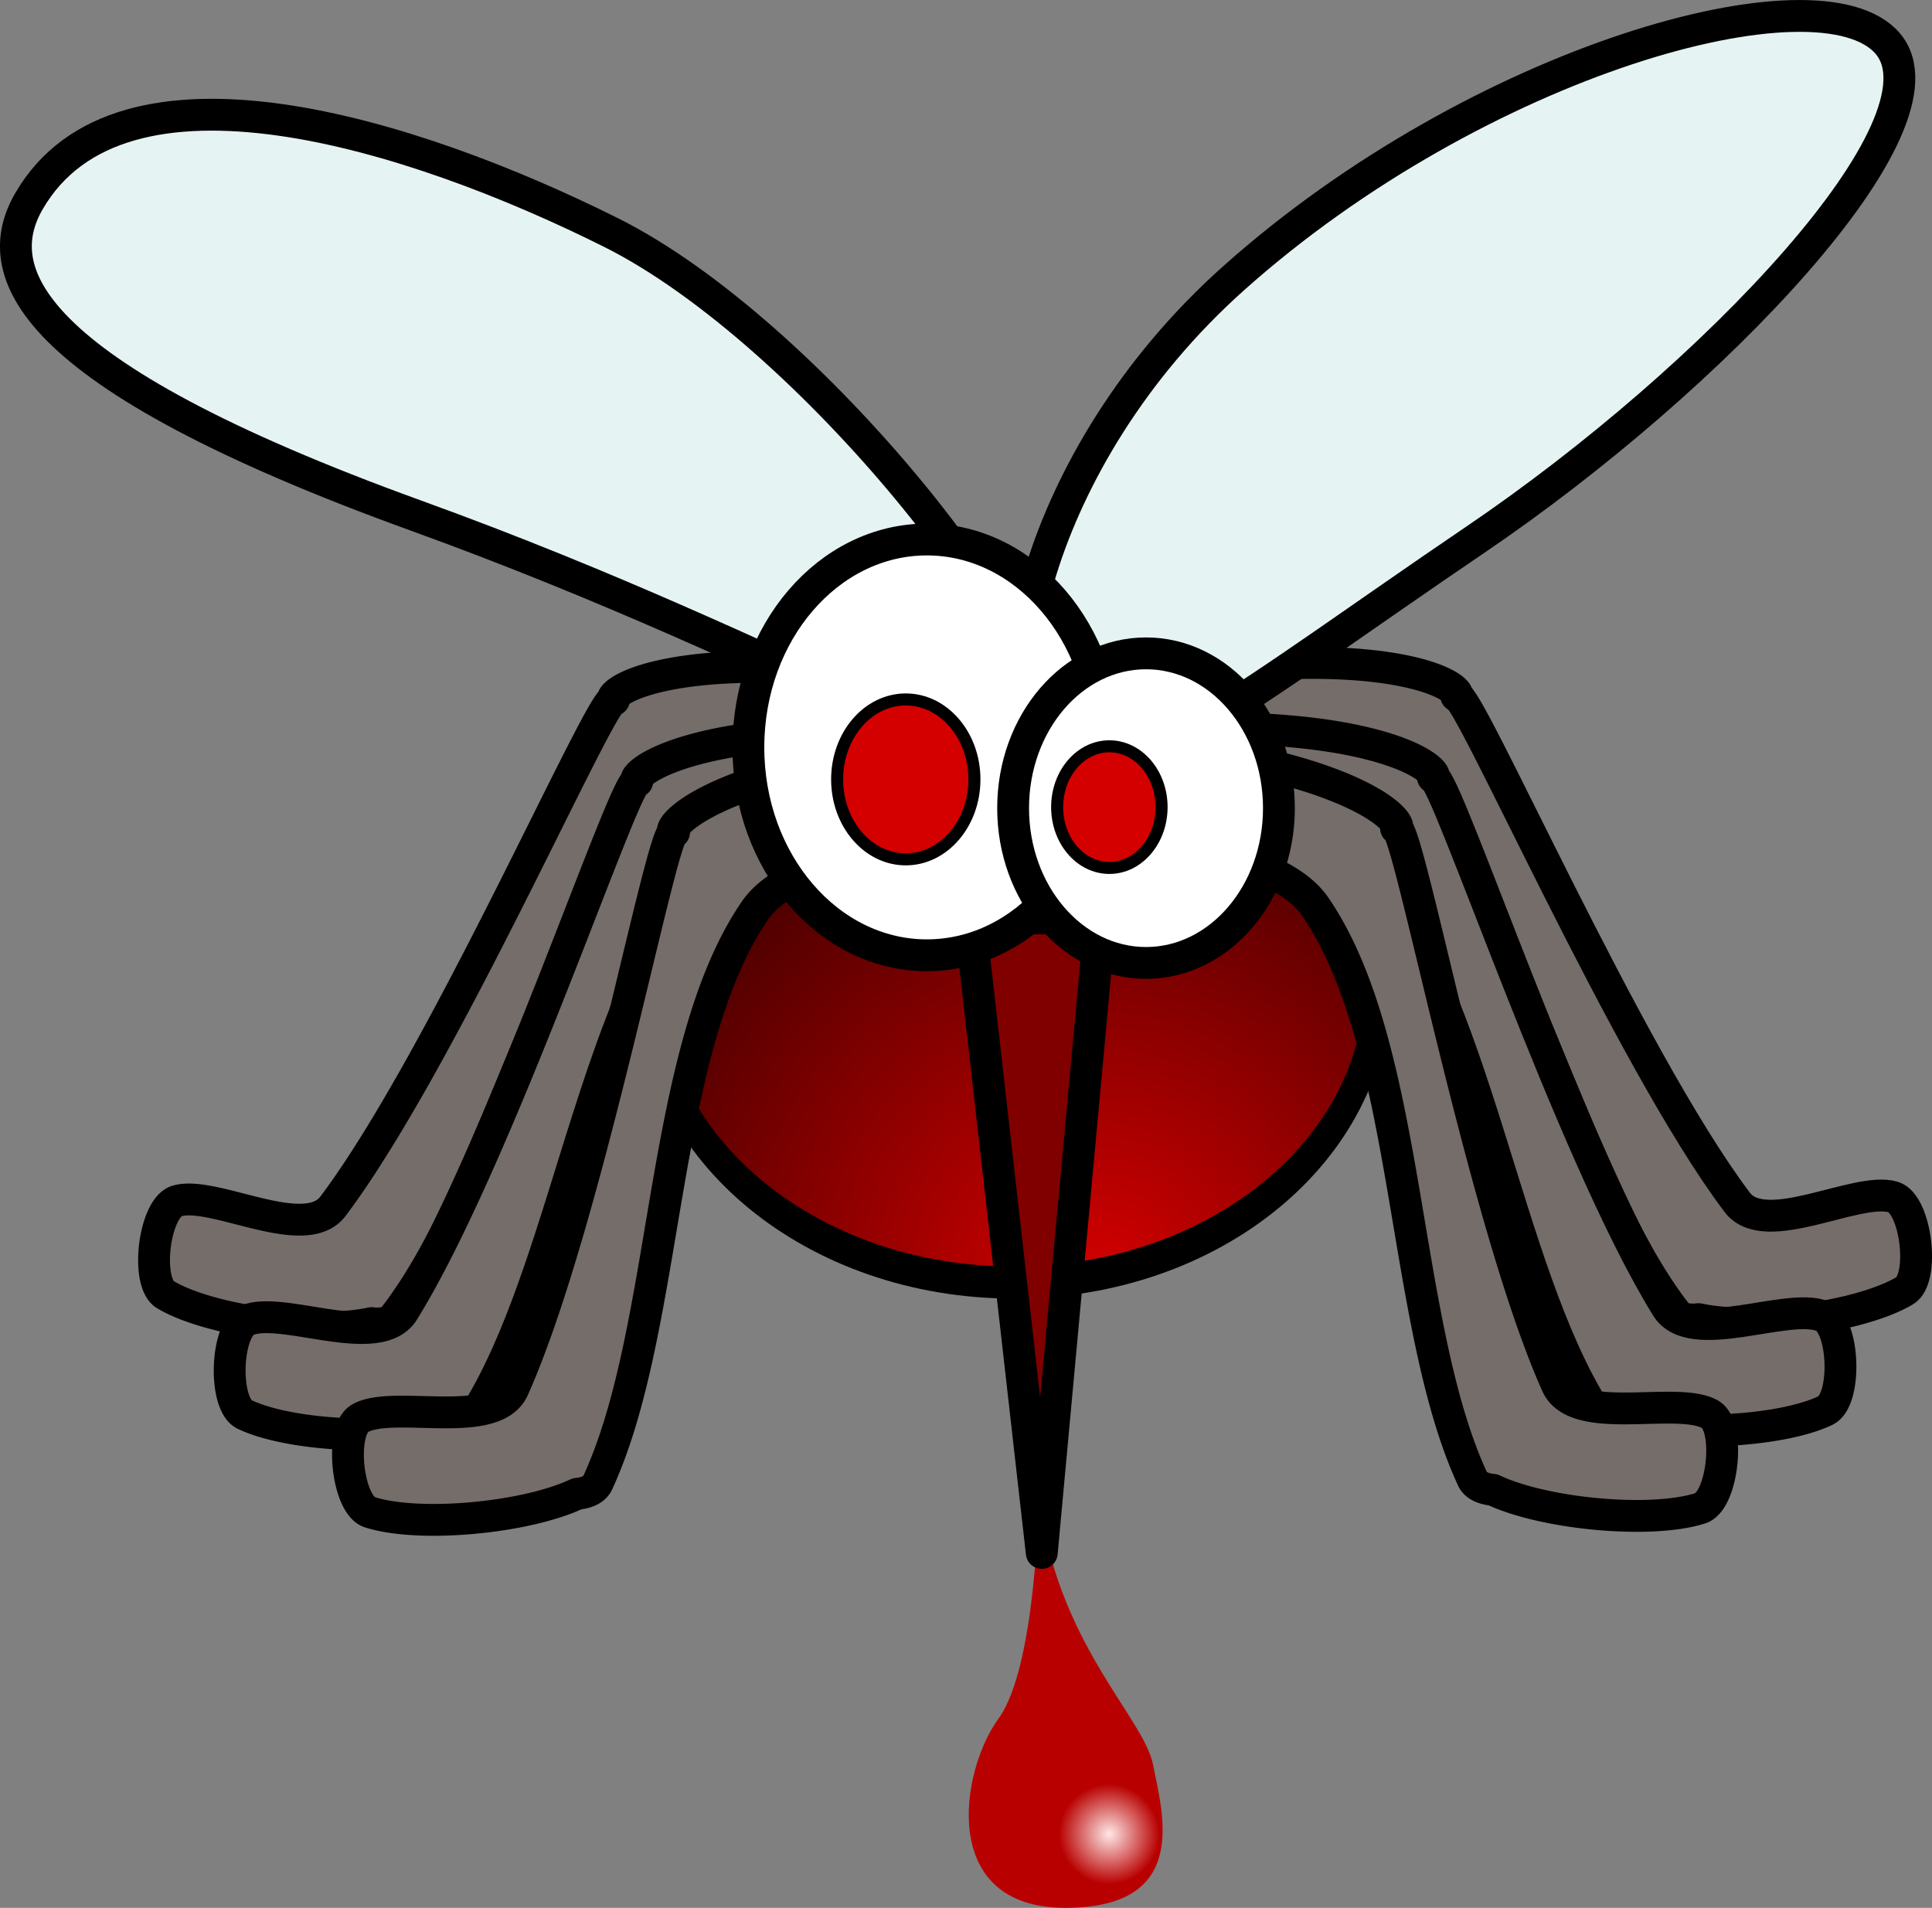
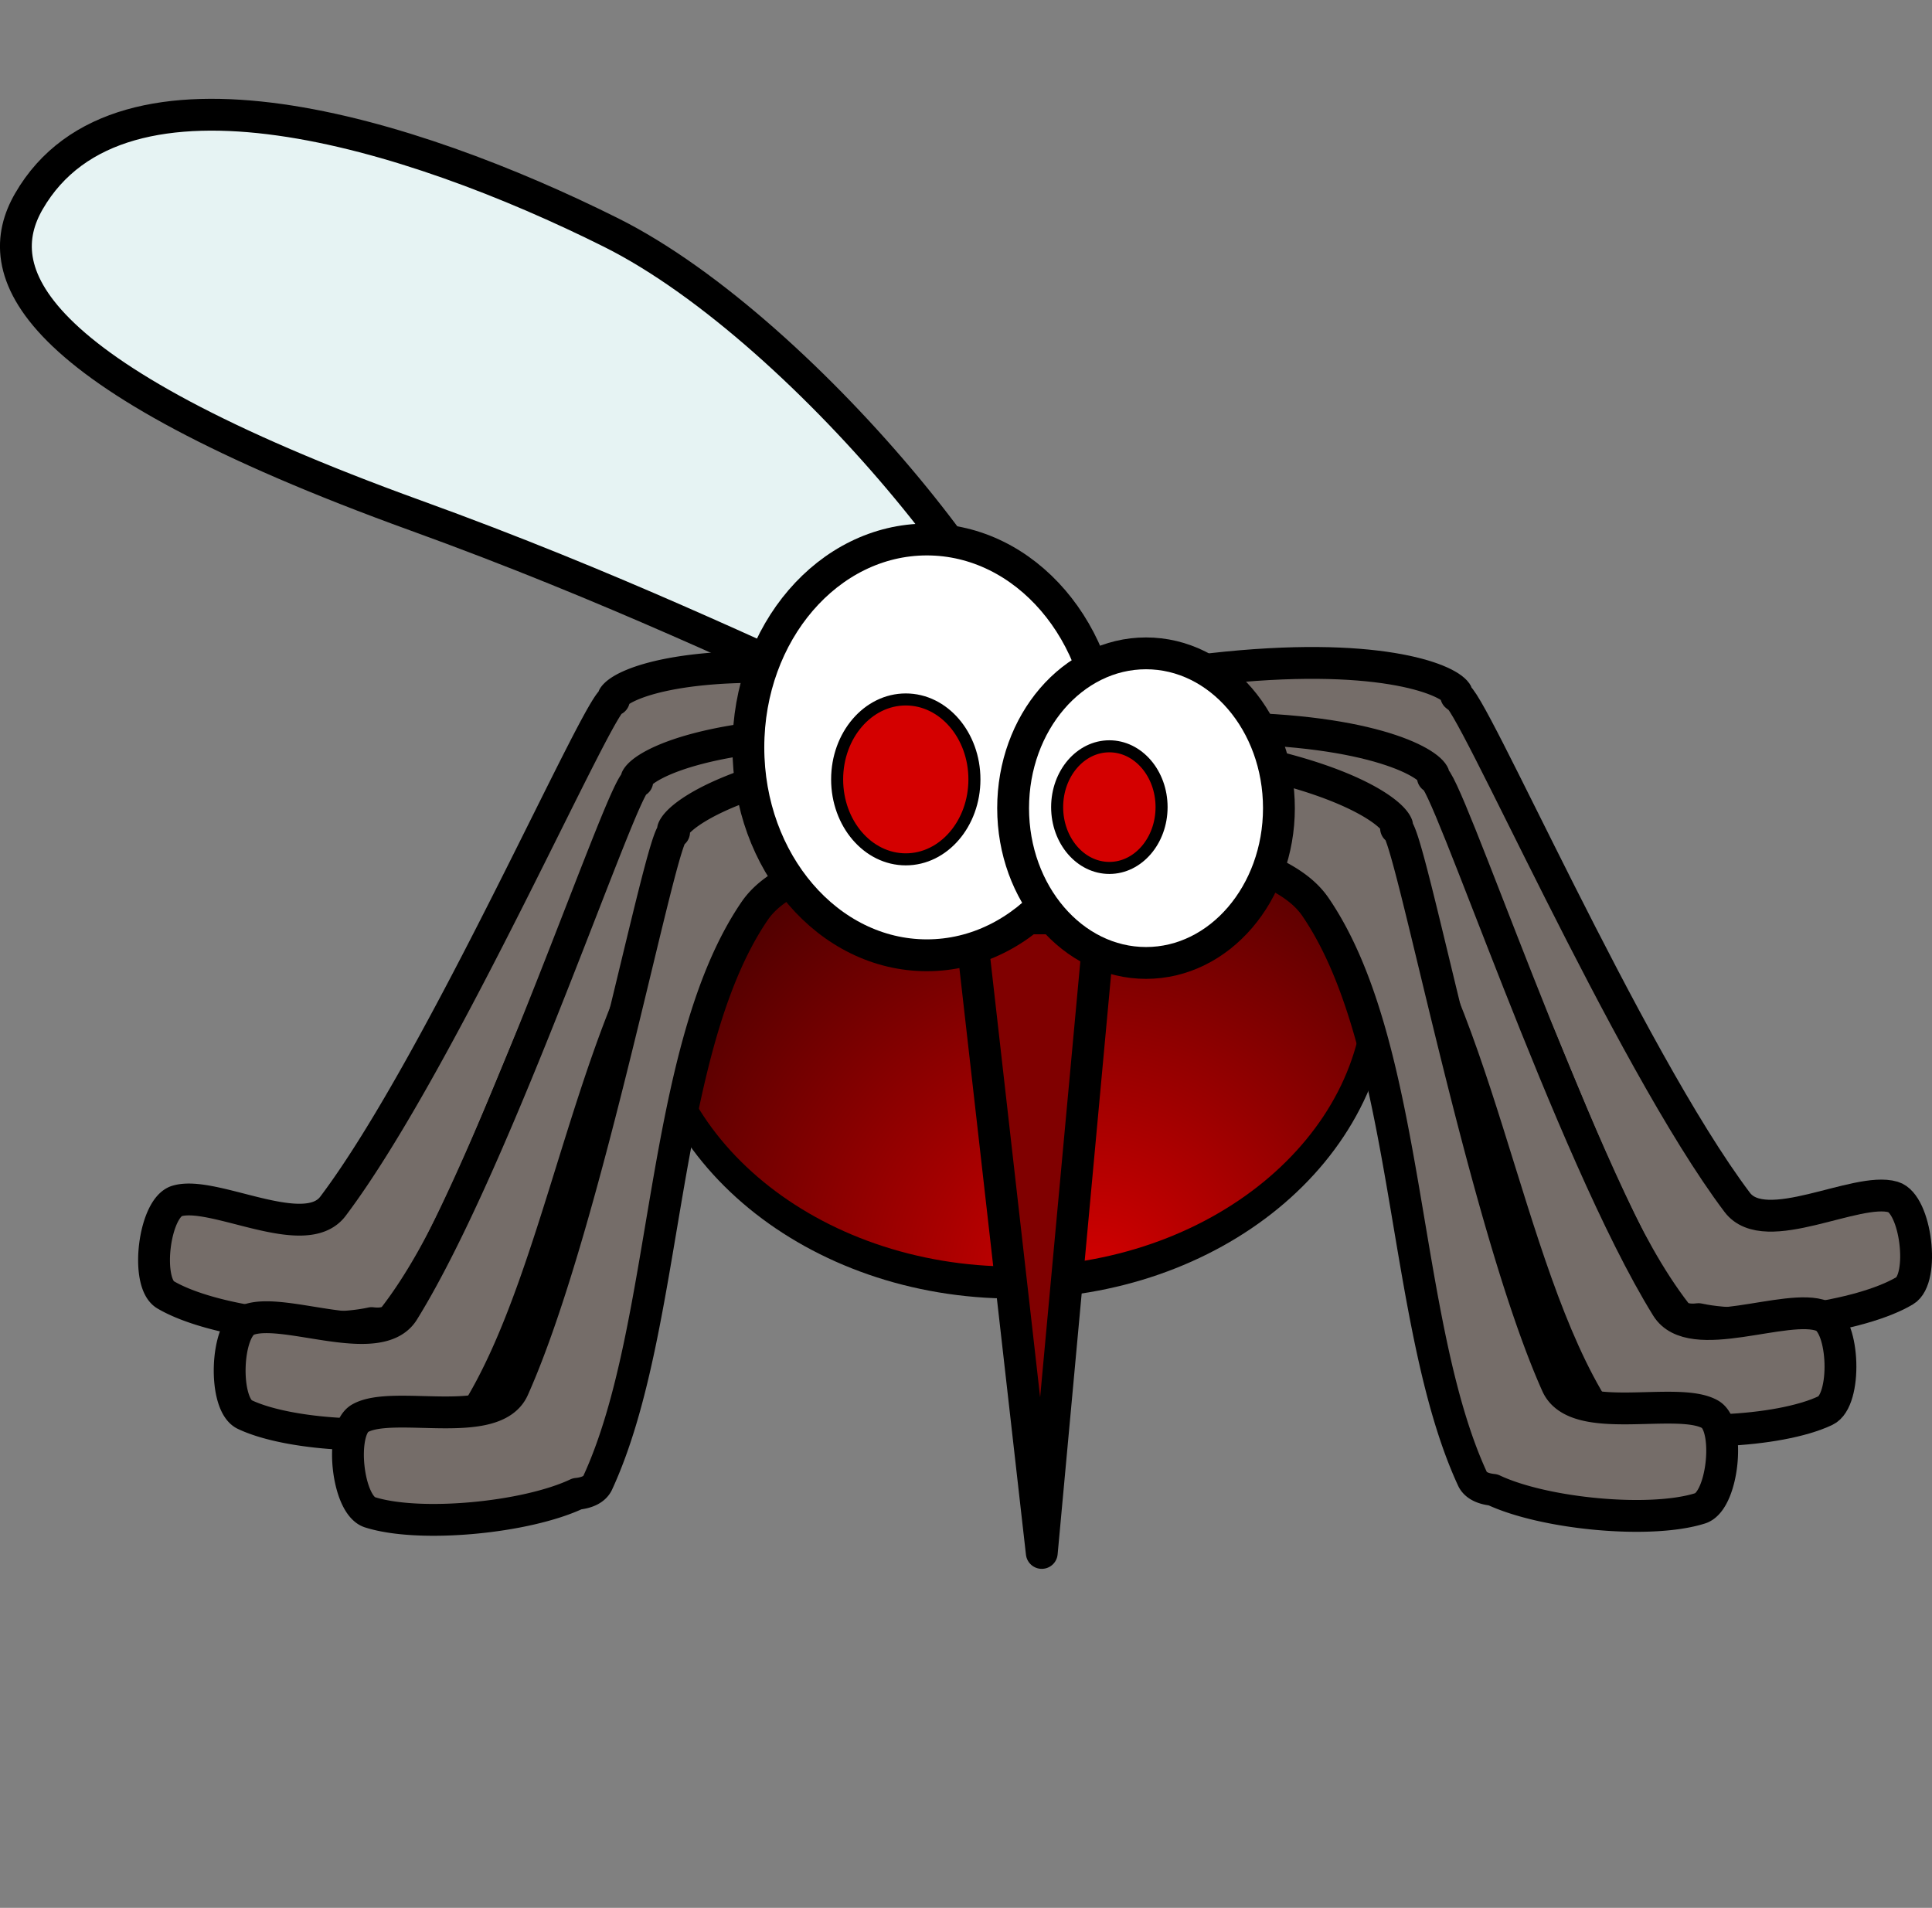
<svg xmlns="http://www.w3.org/2000/svg" viewBox="0 0 568.81 561.71">
  <rect x="0" y="0" width="568.81" height="561.71" fill="#808080" stroke="none" />
  <defs>
    <radialGradient id="a" gradientUnits="userSpaceOnUse" cy="335.96" cx="-528.87" gradientTransform="matrix(.252 -.437 .441 .255 -541.31 40.443)" r="29.187">
      <stop offset="0" stop-color="#ffe7e7" />
      <stop offset="1" stop-color="#b90000" />
    </radialGradient>
    <radialGradient id="b" gradientUnits="userSpaceOnUse" cy="110.47" cx="-530.33" gradientTransform="matrix(.808 -1.138 1.444 .678 -257.85 -514.35)" r="110.98">
      <stop offset="0" stop-color="#d40000" />
      <stop offset="1" stop-color="#2d0000" />
    </radialGradient>
  </defs>
-   <path d="M-547.1 256.95s-.568 50.733-11.895 66.254-17.651 55.729 19.637 55.729 28.521-28.278 25.846-42.192c-2.676-13.914-29.117-36.626-33.588-79.79z" fill="url(#a)" transform="translate(852.975 182.781)" />
  <path d="M-444.29 92.868c0 39.449-47.969 71.429-107.14 71.429-59.173 0-107.14-31.98-107.14-71.429s47.969-71.429 107.14-71.429c59.173 0 107.14 31.98 107.14 71.429z" transform="matrix(1 0 0 1.23 849.844 175.526)" stroke-linejoin="round" stroke="#000" stroke-linecap="round" stroke-width="7.668" fill="url(#b)" />
  <path d="M356.735 196.981c48.198-5.439 69.166 2.766 72.076 6.977.176.254-.27 1.102-.012.93 3.183-2.118 50.377 106.27 82.658 149.1 8.272 10.976 35.188-4.769 45.916-1.56 6.747 2.018 9.441 24.027 3.38 27.612-13.169 7.79-44.379 11.912-60.681 8.34-2.89.364-5.328-.11-6.623-1.786-30.922-40.01-45.876-119.71-82.615-153.76-9.09-8.425-25.795-9.37-61.602-11.532-8.395-.507-10.925-21.855-2.506-23.046 3.458-.489 6.796-.91 10.01-1.272z" stroke-linejoin="round" stroke="#000" stroke-linecap="round" stroke-width="9.372" fill="#756d69" />
  <path d="M350.885 214.472c48.493-1.039 68.63 9.036 71.145 13.494.152.269-.368 1.072-.096.925 3.362-1.82 40.518 110.41 68.775 155.99 7.241 11.682 35.476-1.553 45.868 2.616 6.536 2.623 7.22 24.785.858 27.805-13.822 6.563-45.277 7.833-61.187 2.795-2.91.1-5.296-.593-6.434-2.38-27.16-42.654-34.815-123.38-68.309-160.63-8.286-9.216-24.838-11.674-60.3-17.08-8.315-1.266-8.896-22.756-.403-23.177 3.488-.173 6.85-.289 10.084-.358z" stroke-linejoin="round" stroke="#000" stroke-linecap="round" stroke-width="9.372" fill="#756d69" />
  <path d="M342.615 220.062c48.195 5.464 66.801 18.144 68.697 22.899.115.286-.509 1.013-.22.904 3.576-1.354 25.37 114.84 47.27 163.8 5.612 12.546 35.364 3.21 45.105 8.734 6.126 3.474 3.836 25.528-2.873 27.67-14.576 4.653-45.918 1.7-61.01-5.423-2.898-.29-5.17-1.297-6.058-3.22-21.205-45.907-17.98-126.93-46.186-168.33-6.978-10.243-23.05-14.895-57.47-25-8.07-2.37-5.769-23.743 2.704-23.023a358.2 358.2 0 0110.04.995zM252.745 198.147c-48.198-5.439-69.166 2.766-72.076 6.977-.175.254.27 1.102.012.93-3.182-2.118-50.377 106.27-82.658 149.1-8.272 10.976-35.188-4.769-45.916-1.56-6.747 2.018-9.44 24.027-3.38 27.612 13.17 7.79 44.38 11.912 60.682 8.34 2.889.364 5.327-.11 6.623-1.786 30.922-40.01 45.876-119.71 82.615-153.76 9.09-8.425 25.795-9.37 61.602-11.532 8.395-.507 10.925-21.855 2.506-23.046-3.458-.489-6.797-.91-10.01-1.272z" stroke-linejoin="round" stroke="#000" stroke-linecap="round" stroke-width="9.372" fill="#756d69" />
-   <path d="M308.825 223.622c18.434 14.059 58.897-19.547 125.48-64.688 70.137-47.552 141.49-122.53 121.48-146.1-19.829-23.358-120.47 4.723-192.53 69.028-60.019 53.556-72.858 127.7-54.424 141.76z" stroke-linejoin="round" stroke="#000" stroke-linecap="round" stroke-width="9.372" fill="#e6f3f3" />
+   <path d="M308.825 223.622z" stroke-linejoin="round" stroke="#000" stroke-linecap="round" stroke-width="9.372" fill="#e6f3f3" />
  <path d="M304.835 214.383c-7.49 22.662-65.546-20.287-182.39-62.59C5.605 109.489-3.095 79.368 8.495 59.291c27.121-46.975 112.69-20.137 171.35 9.144 58.656 29.281 132.48 123.29 124.99 145.95z" stroke-linejoin="round" stroke="#000" stroke-linecap="round" stroke-width="9.372" fill="#e6f3f3" />
  <path d="M285.515 270.397h38.423l-17.224 186.82-21.199-186.82z" stroke-linejoin="round" stroke="#000" stroke-linecap="round" stroke-width="9.372" fill="maroon" />
  <path d="M258.595 215.638c-48.493-1.039-68.629 9.036-71.145 13.494-.151.269.37 1.072.097.925-3.362-1.82-40.518 110.41-68.775 155.99-7.241 11.682-35.476-1.553-45.868 2.616-6.536 2.623-7.22 24.785-.858 27.805 13.822 6.563 45.277 7.833 61.187 2.795 2.91.1 5.295-.593 6.433-2.38 27.161-42.654 34.815-123.38 68.31-160.63 8.286-9.216 24.837-11.674 60.3-17.08 8.314-1.266 8.895-22.756.403-23.177a358.283 358.283 0 00-10.084-.358z" stroke-linejoin="round" stroke="#000" stroke-linecap="round" stroke-width="9.372" fill="#756d69" />
  <path d="M266.865 221.228c-48.195 5.464-66.8 18.144-68.697 22.899-.114.286.51 1.013.22.904-3.575-1.354-25.37 114.84-47.27 163.8-5.61 12.546-35.363 3.21-45.104 8.734-6.126 3.474-3.836 25.528 2.873 27.67 14.576 4.653 45.918 1.7 61.01-5.423 2.898-.29 5.17-1.297 6.058-3.22 21.205-45.907 17.98-126.93 46.186-168.33 6.978-10.243 23.05-14.895 57.47-25 8.07-2.37 5.768-23.743-2.704-23.023a358.2 358.2 0 00-10.04.995z" stroke-linejoin="round" stroke="#000" stroke-linecap="round" stroke-width="9.372" fill="#756d69" />
  <path d="M325.435 220.049c0 33.786-23.543 61.207-52.552 61.207s-52.552-27.421-52.552-61.207 23.543-61.207 52.552-61.207 52.552 27.421 52.552 61.207z" stroke-linejoin="round" stroke="#000" stroke-linecap="round" stroke-width="9.372" fill="#fff" />
  <path d="M376.535 237.936c0 25.157-17.53 45.575-39.13 45.575s-39.13-20.418-39.13-45.575 17.53-45.575 39.13-45.575 39.13 20.418 39.13 45.575z" stroke-linejoin="round" stroke="#000" stroke-linecap="round" stroke-width="9.372" fill="#fff" />
  <path d="M341.985 237.633c0 9.884-6.887 17.906-15.373 17.906s-15.373-8.022-15.373-17.906c0-9.884 6.888-17.906 15.373-17.906 8.487 0 15.373 8.022 15.373 17.906zM286.885 229.472c0 12.993-9.054 23.539-20.21 23.539s-20.21-10.545-20.21-23.539c0-12.993 9.054-23.539 20.21-23.539s20.21 10.545 20.21 23.539z" stroke-linejoin="round" stroke="#000" stroke-linecap="round" stroke-width="3.543" fill="#d40000" />
</svg>